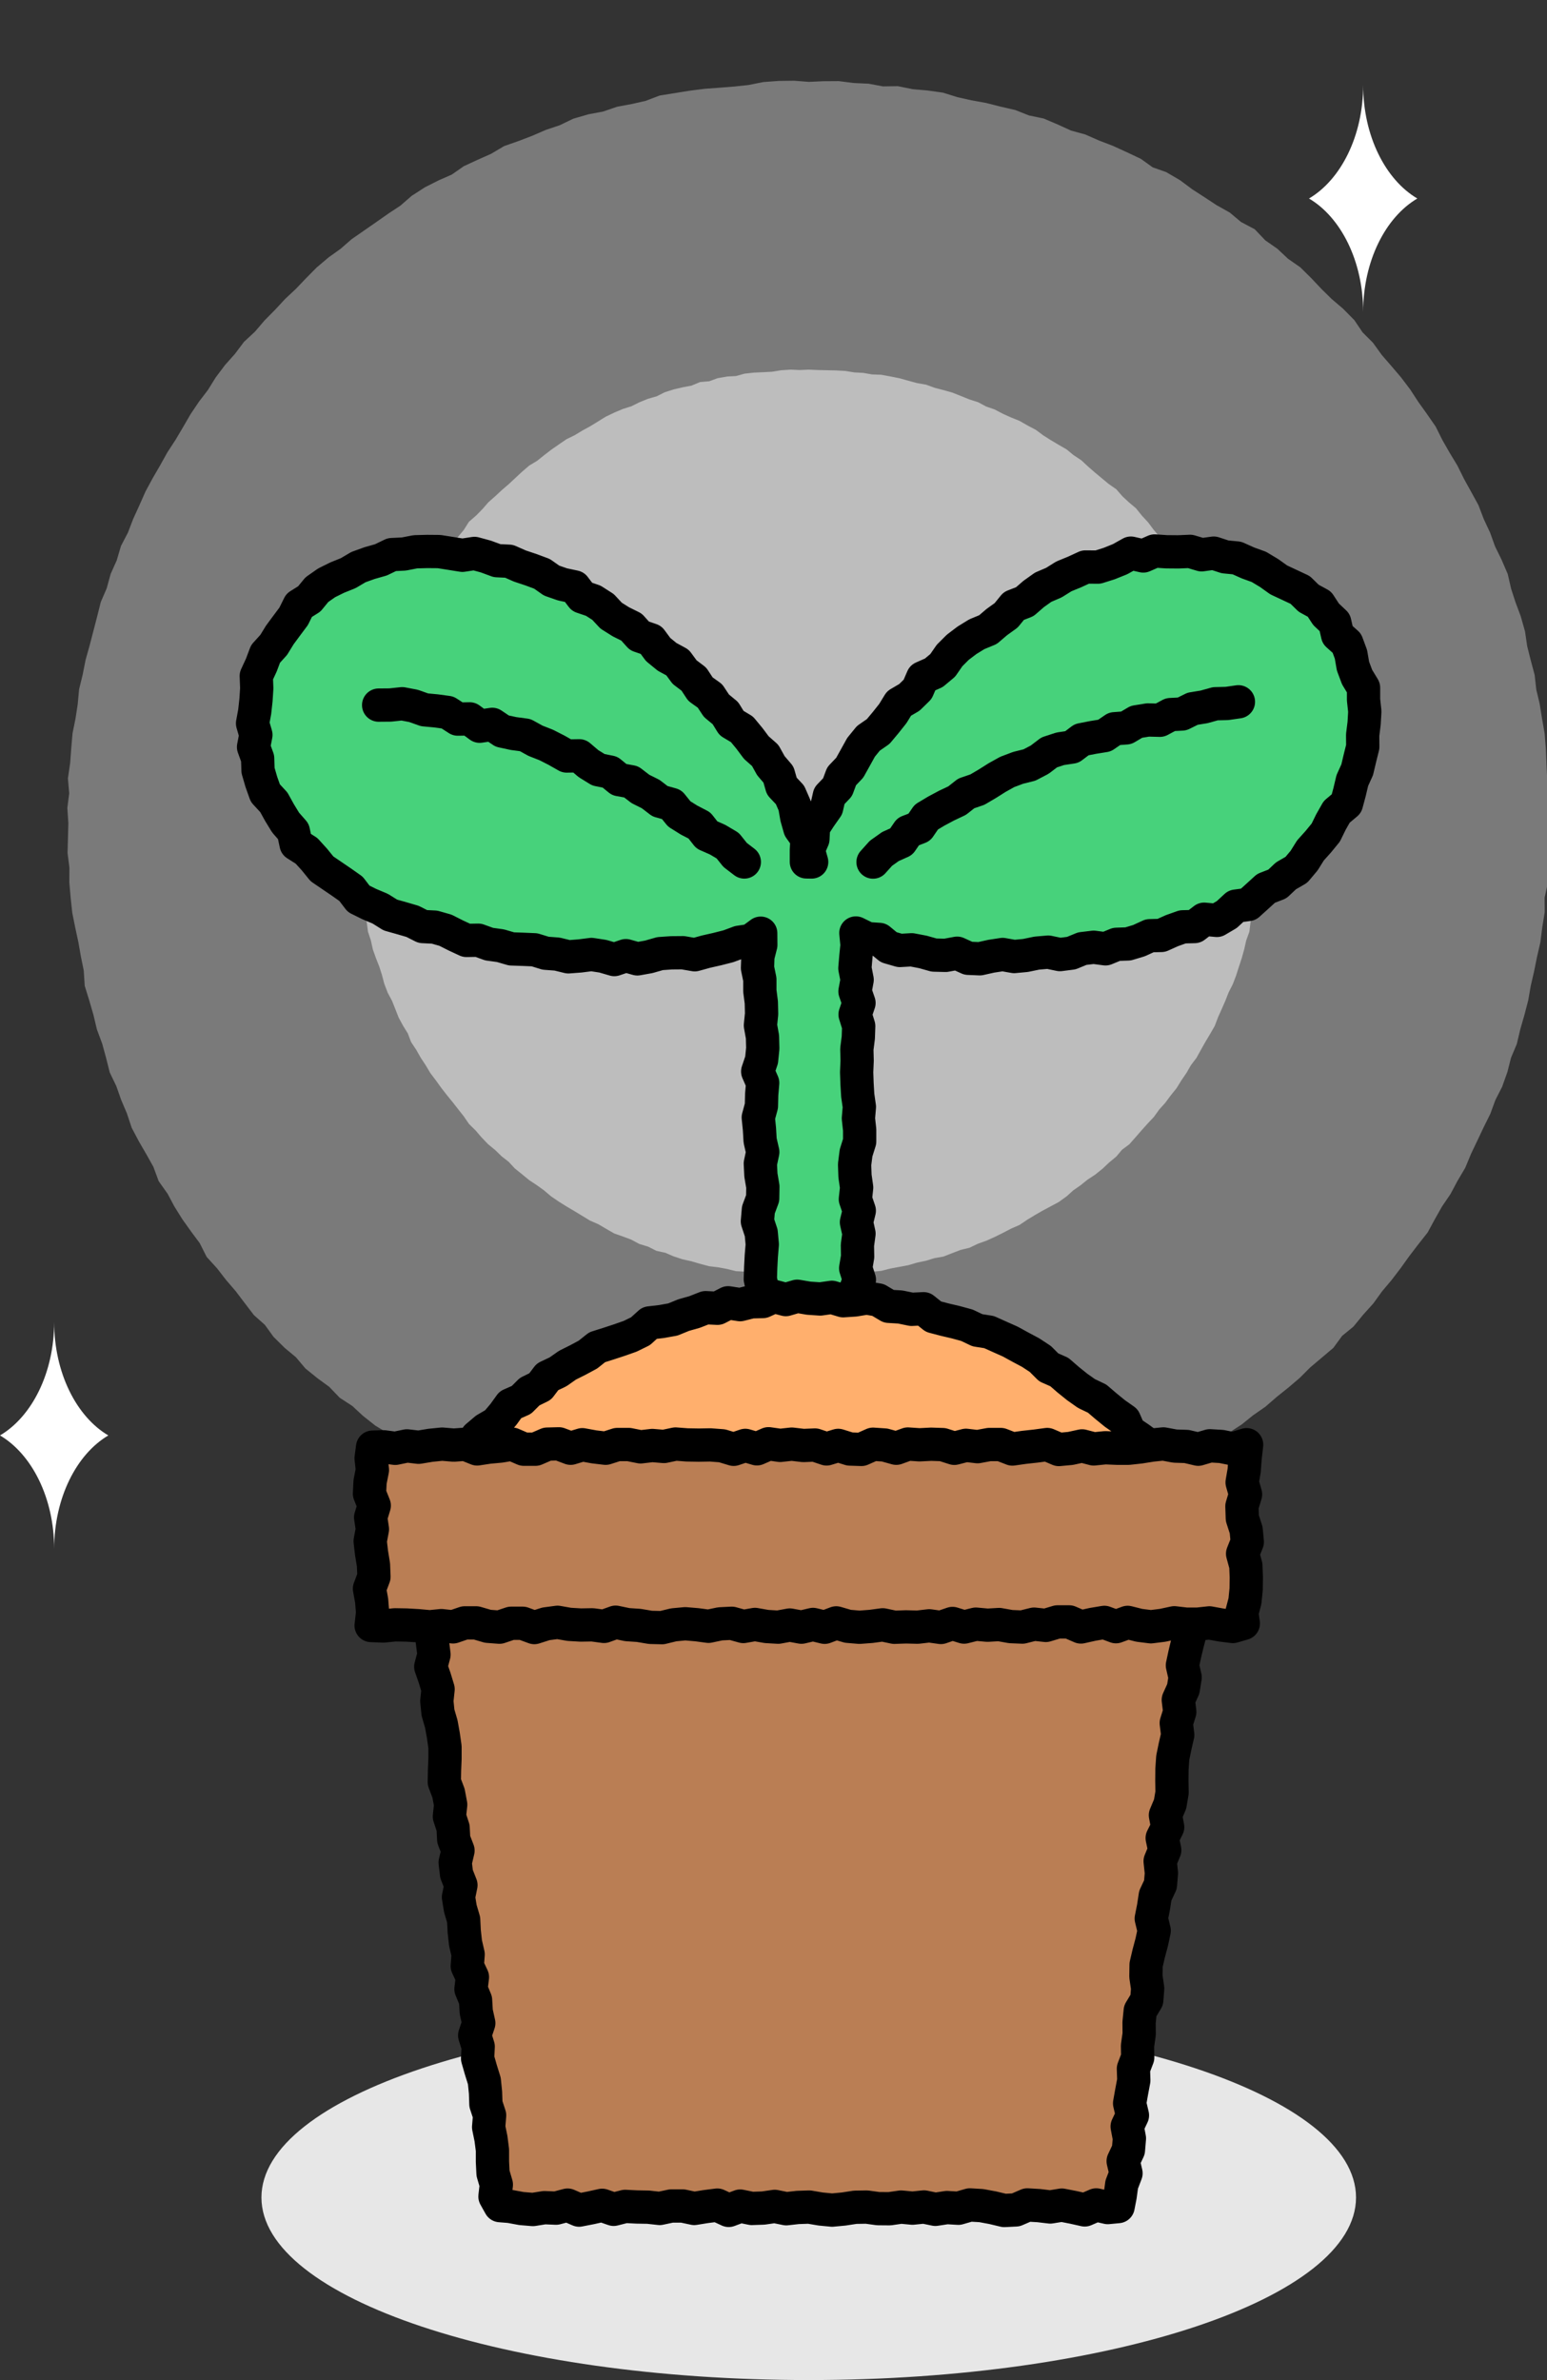
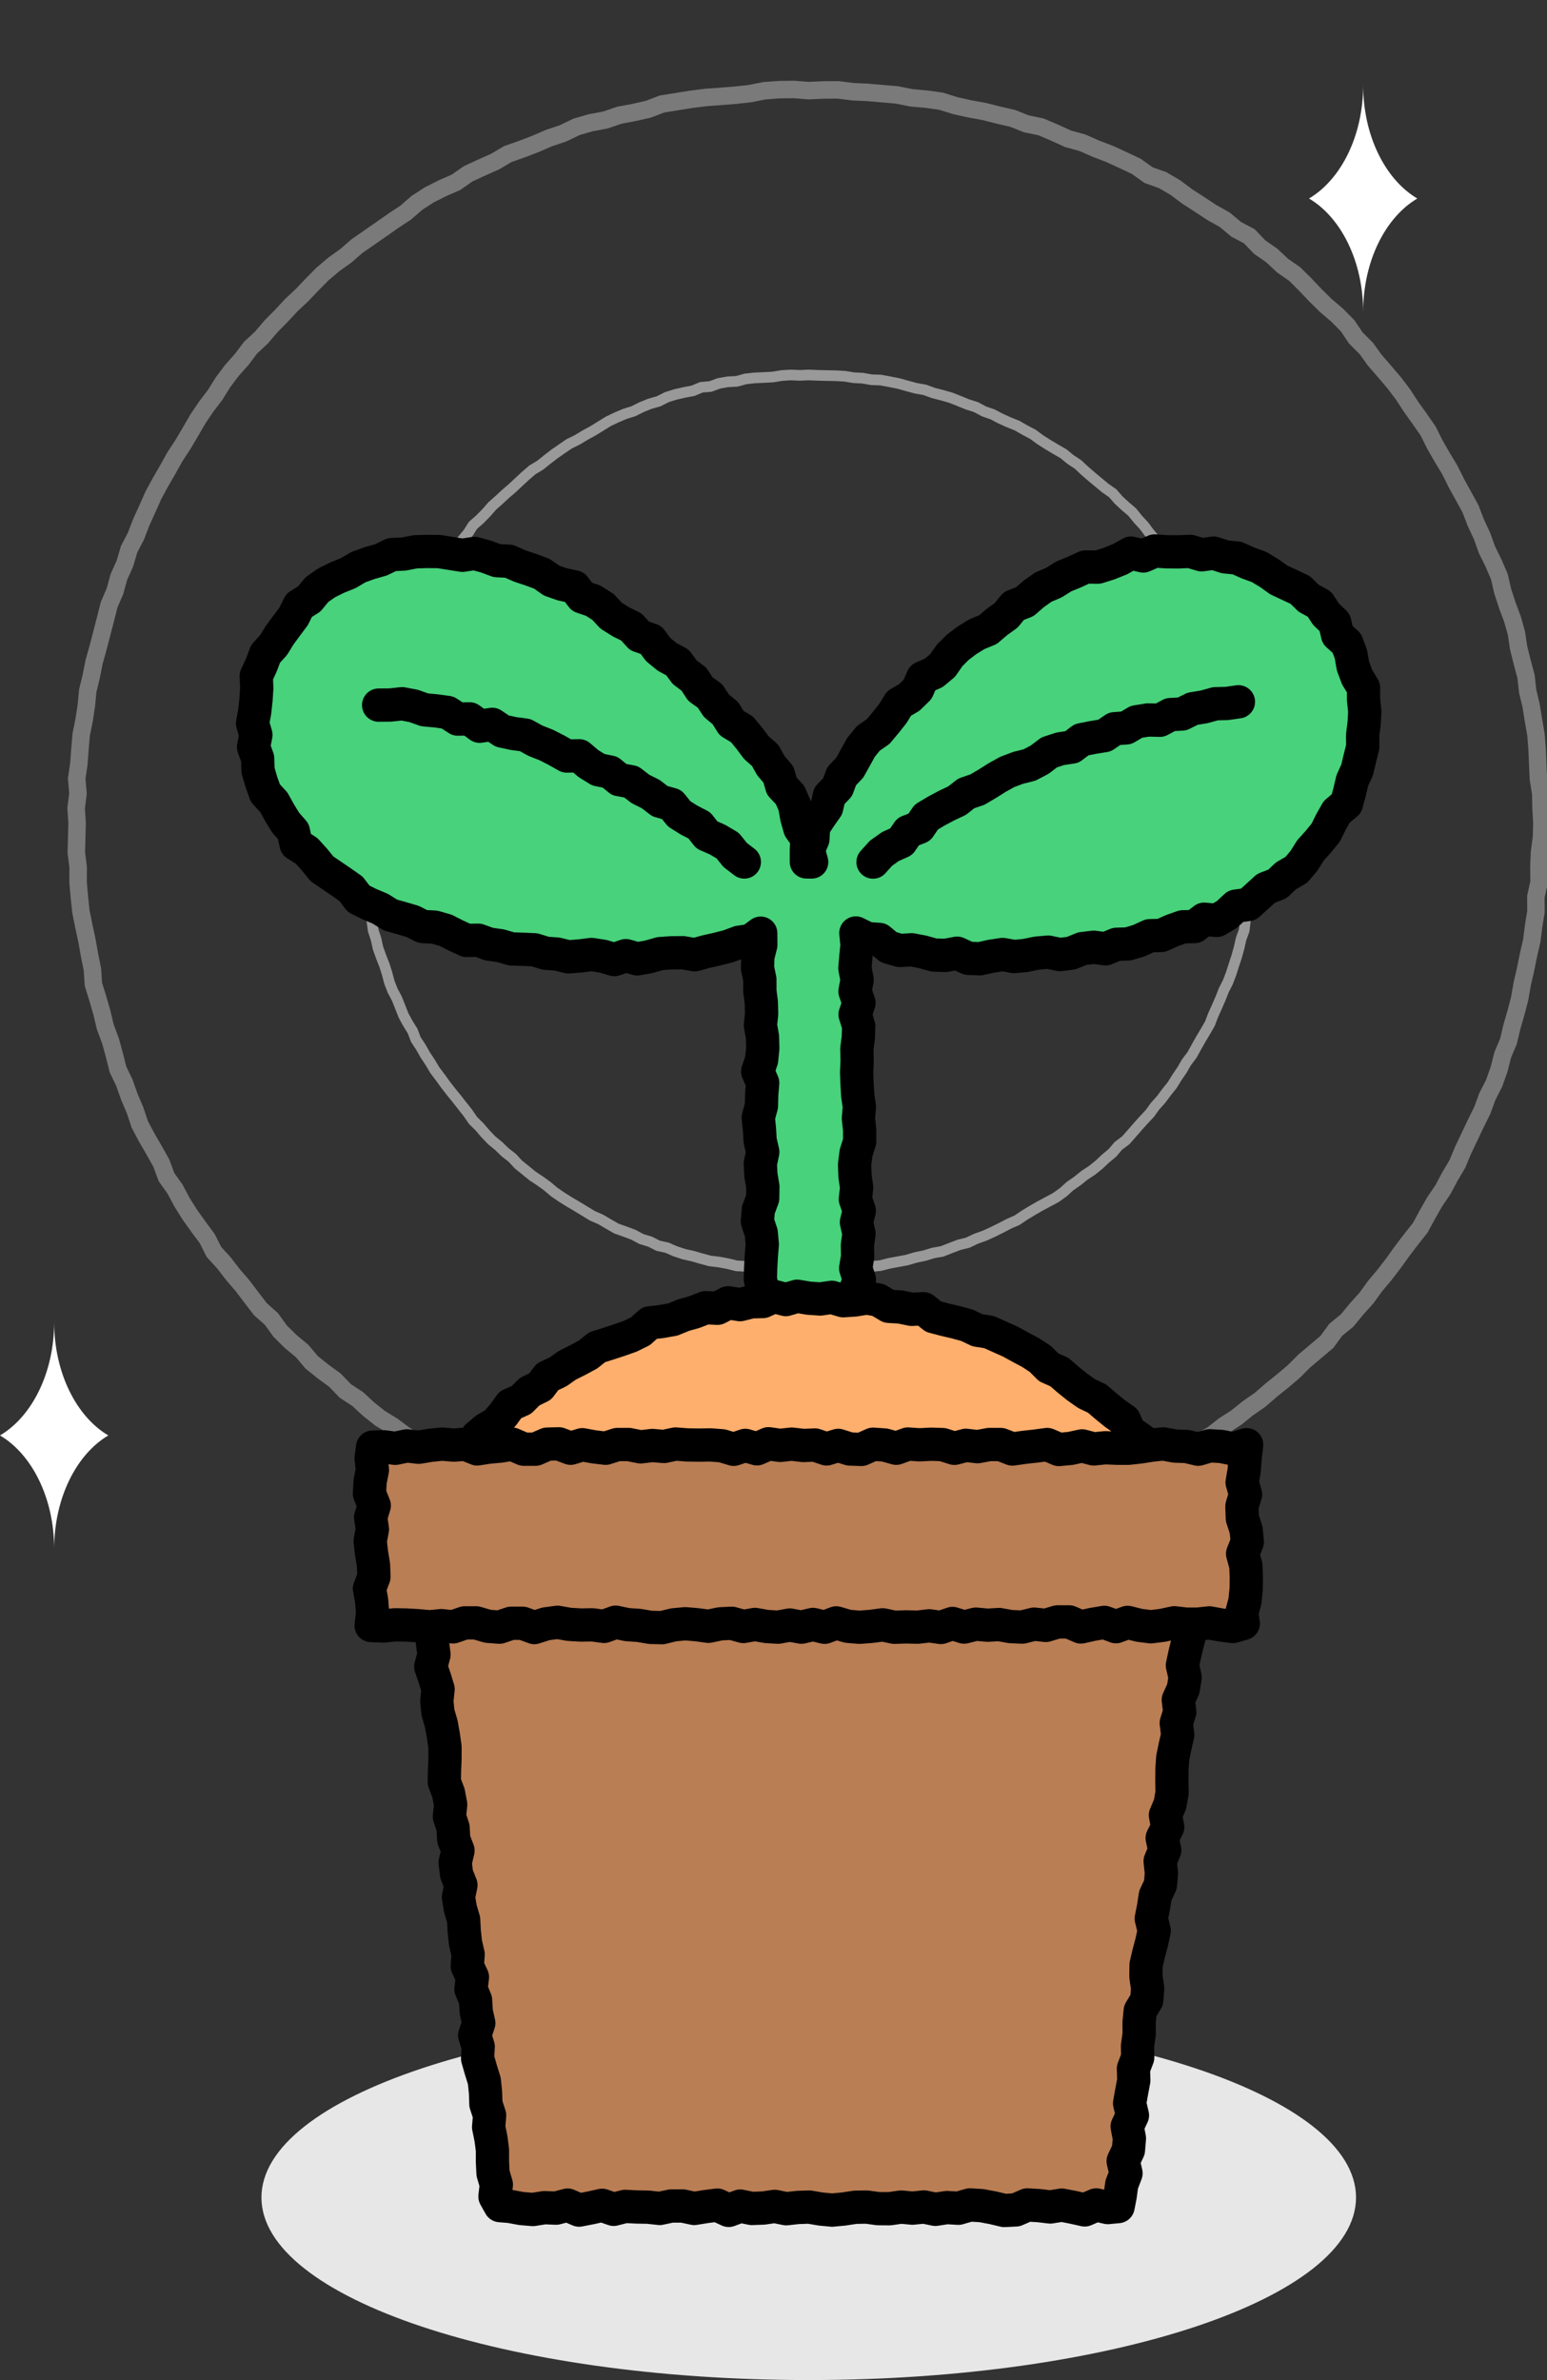
<svg xmlns="http://www.w3.org/2000/svg" width="93" height="143" viewBox="0 0 93 143" fill="none">
  <rect x="0" y="0" width="93" height="143" fill="#333333" stroke="none" />
  <g clip-path="url(#clip0_4_223)">
    <g opacity="0.35">
-       <path d="M92.695 49.449L92.666 50.341L92.548 51.221L92.513 52.107L92.525 52.999L92.331 53.874L92.337 54.766L92.196 55.64L92.085 56.52L91.885 57.389L91.709 58.258L91.51 59.12L91.357 59.995L91.134 60.851L90.888 61.702L90.683 62.565L90.337 63.387L90.119 64.249L89.82 65.089L89.415 65.881L89.11 66.714L88.717 67.506L88.336 68.31L87.955 69.109L87.614 69.93L87.162 70.693L86.746 71.474L86.247 72.207L85.807 72.982L85.385 73.762L84.833 74.461L84.294 75.165L83.777 75.887L83.238 76.591L82.669 77.266L82.147 77.988L81.554 78.645L80.991 79.332L80.298 79.901L79.77 80.623L79.09 81.198L78.415 81.767L77.787 82.395L77.113 82.97L76.421 83.522L75.752 84.103L75.024 84.608L74.332 85.165L73.587 85.646L72.883 86.192L72.12 86.644L71.381 87.125L70.659 87.647L69.814 87.959L69.087 88.475L68.272 88.833L67.468 89.197L66.682 89.613L65.878 89.989L65.039 90.271L64.229 90.64L63.379 90.887L62.581 91.292L61.707 91.48L60.856 91.732L59.988 91.914L59.149 92.19L58.292 92.43L57.436 92.653L56.556 92.777L55.676 92.912L54.796 93.005L53.916 93.094L53.035 93.211L52.156 93.275L51.276 93.416H50.39H49.504L48.618 93.493L47.732 93.416L46.84 93.422H45.954L45.069 93.399L44.188 93.234L43.314 93.117H42.417L41.554 92.9L40.686 92.7L39.8 92.636L38.932 92.454L38.087 92.166L37.213 92.002L36.374 91.72L35.523 91.468L34.684 91.192L33.851 90.887L33.006 90.611L32.191 90.265L31.34 90.007L30.542 89.619L29.762 89.191L28.964 88.809L28.16 88.434L27.386 88.005L26.641 87.524L25.831 87.143L25.075 86.685L24.324 86.21L23.614 85.681L22.857 85.218L22.159 84.666L21.508 84.062L20.762 83.575L20.141 82.929L19.425 82.407L18.733 81.849L18.158 81.168L17.471 80.599L16.843 79.977L16.316 79.249L15.652 78.657L15.113 77.953L14.579 77.248L13.998 76.573L13.458 75.875L12.86 75.218L12.455 74.414L11.927 73.704L11.411 72.982L10.941 72.231L10.525 71.45L10.009 70.722L9.698 69.883L9.264 69.109L8.818 68.34L8.401 67.553L8.12 66.708L7.773 65.893L7.48 65.059L7.093 64.255L6.876 63.392L6.641 62.536L6.33 61.702L6.125 60.84L5.878 59.989L5.614 59.138L5.556 58.246L5.38 57.377L5.227 56.509L5.04 55.64L4.864 54.766L4.77 53.885L4.693 52.999L4.699 52.107L4.588 51.227L4.611 50.341L4.635 49.449L4.576 48.563L4.688 47.676L4.611 46.784L4.74 45.904L4.805 45.024L4.881 44.138L5.057 43.263L5.192 42.389L5.274 41.503L5.485 40.64L5.656 39.771L5.896 38.915L6.119 38.058L6.342 37.201L6.559 36.338L6.911 35.523L7.146 34.666L7.509 33.856L7.762 32.999L8.172 32.213L8.489 31.385L8.859 30.575L9.217 29.765L9.639 28.985L10.085 28.216L10.513 27.447L11 26.702L11.452 25.939L11.898 25.17L12.391 24.437L12.93 23.733L13.4 22.976L13.934 22.265L14.526 21.602L15.06 20.892L15.711 20.288L16.286 19.613L16.908 18.985L17.512 18.334L18.158 17.729L18.774 17.084L19.395 16.456L20.076 15.88L20.798 15.364L21.466 14.783L22.194 14.278L22.921 13.774L23.649 13.263L24.388 12.776L25.063 12.189L25.808 11.708L26.6 11.309L27.415 10.951L28.149 10.44L28.953 10.07L29.768 9.707L30.531 9.255L31.37 8.961L32.197 8.644L33.012 8.292L33.851 8.011L34.655 7.623L35.506 7.377L36.386 7.213L37.225 6.925L38.099 6.761L38.961 6.567L39.794 6.25L40.674 6.109L41.548 5.968L42.428 5.857L43.314 5.792L44.194 5.722L45.074 5.628L45.954 5.452L46.84 5.387L47.726 5.376L48.618 5.446L49.504 5.405L50.39 5.399L51.276 5.511L52.161 5.552L53.035 5.716L53.927 5.704L54.801 5.88L55.687 5.957L56.567 6.08L57.418 6.344L58.28 6.538L59.155 6.696L60.011 6.913L60.879 7.113L61.707 7.441L62.581 7.623L63.396 7.97L64.206 8.339L65.062 8.574L65.878 8.932L66.705 9.249L67.515 9.619L68.319 10L69.046 10.522L69.891 10.822L70.653 11.268L71.369 11.802L72.114 12.283L72.853 12.77L73.628 13.204L74.308 13.774L75.106 14.196L75.722 14.842L76.456 15.352L77.101 15.957L77.834 16.467L78.462 17.089L79.072 17.735L79.706 18.357L80.381 18.932L81.008 19.566L81.507 20.305L82.135 20.933L82.657 21.655L83.238 22.324L83.813 22.999L84.347 23.703L84.833 24.449L85.35 25.17L85.854 25.898L86.253 26.696L86.693 27.465L87.151 28.222L87.544 29.014L87.972 29.789L88.4 30.57L88.717 31.397L89.093 32.201L89.392 33.034L89.785 33.832L90.137 34.648L90.337 35.517L90.612 36.362L90.923 37.195L91.164 38.046L91.293 38.926L91.51 39.789L91.739 40.646L91.838 41.526L92.044 42.389L92.184 43.263L92.337 44.138L92.407 45.024L92.443 45.91L92.484 46.796L92.624 47.676L92.642 48.563L92.695 49.449Z" fill="white" />
-       <path d="M92.695 49.449L92.666 50.341L92.548 51.221L92.513 52.107L92.525 52.999L92.331 53.874L92.337 54.766L92.196 55.64L92.085 56.52L91.885 57.389L91.709 58.258L91.51 59.12L91.357 59.995L91.134 60.851L90.888 61.702L90.683 62.565L90.337 63.387L90.119 64.249L89.82 65.089L89.415 65.881L89.11 66.714L88.717 67.506L88.336 68.31L87.955 69.109L87.614 69.93L87.162 70.693L86.746 71.474L86.247 72.207L85.807 72.982L85.385 73.762L84.833 74.461L84.294 75.165L83.777 75.887L83.238 76.591L82.669 77.266L82.147 77.988L81.554 78.645L80.991 79.332L80.298 79.901L79.77 80.623L79.09 81.198L78.415 81.767L77.787 82.395L77.113 82.97L76.421 83.522L75.752 84.103L75.024 84.608L74.332 85.165L73.587 85.646L72.883 86.192L72.12 86.644L71.381 87.125L70.659 87.647L69.814 87.959L69.087 88.475L68.272 88.833L67.468 89.197L66.682 89.613L65.878 89.989L65.039 90.271L64.229 90.64L63.379 90.887L62.581 91.292L61.707 91.48L60.856 91.732L59.988 91.914L59.149 92.19L58.292 92.43L57.436 92.653L56.556 92.777L55.676 92.912L54.796 93.005L53.916 93.094L53.036 93.211L52.156 93.275L51.276 93.416H50.39H49.504L48.618 93.493L47.732 93.416L46.84 93.422H45.954L45.069 93.399L44.188 93.234L43.314 93.117H42.417L41.554 92.9L40.686 92.7L39.8 92.636L38.932 92.454L38.087 92.166L37.213 92.002L36.374 91.72L35.523 91.468L34.684 91.192L33.851 90.887L33.006 90.611L32.191 90.265L31.34 90.007L30.542 89.619L29.762 89.191L28.964 88.809L28.16 88.434L27.386 88.005L26.641 87.524L25.831 87.143L25.075 86.685L24.324 86.21L23.614 85.681L22.857 85.218L22.159 84.666L21.508 84.062L20.762 83.575L20.141 82.929L19.425 82.407L18.733 81.849L18.158 81.168L17.471 80.599L16.843 79.977L16.316 79.249L15.652 78.657L15.113 77.953L14.579 77.248L13.998 76.573L13.458 75.875L12.86 75.218L12.455 74.414L11.927 73.704L11.411 72.982L10.941 72.231L10.525 71.45L10.009 70.722L9.698 69.883L9.264 69.109L8.818 68.34L8.401 67.553L8.12 66.708L7.773 65.893L7.48 65.059L7.093 64.255L6.876 63.392L6.641 62.536L6.33 61.702L6.125 60.84L5.878 59.989L5.614 59.138L5.556 58.246L5.38 57.377L5.227 56.509L5.04 55.64L4.864 54.766L4.77 53.885L4.693 52.999L4.699 52.107L4.588 51.227L4.611 50.341L4.635 49.449L4.576 48.563L4.688 47.676L4.611 46.784L4.74 45.904L4.805 45.024L4.881 44.138L5.057 43.263L5.192 42.389L5.274 41.503L5.485 40.64L5.656 39.771L5.896 38.915L6.119 38.058L6.342 37.201L6.559 36.338L6.911 35.523L7.146 34.666L7.509 33.856L7.762 32.999L8.172 32.213L8.489 31.385L8.859 30.575L9.217 29.765L9.639 28.985L10.085 28.216L10.513 27.447L11 26.702L11.452 25.939L11.898 25.17L12.391 24.437L12.93 23.733L13.4 22.976L13.934 22.265L14.526 21.602L15.06 20.892L15.711 20.288L16.286 19.613L16.908 18.985L17.512 18.334L18.158 17.729L18.774 17.084L19.395 16.456L20.076 15.88L20.798 15.364L21.466 14.783L22.194 14.278L22.921 13.774L23.649 13.263L24.388 12.776L25.063 12.189L25.808 11.708L26.6 11.309L27.415 10.951L28.149 10.44L28.953 10.07L29.768 9.707L30.531 9.255L31.37 8.961L32.197 8.644L33.012 8.292L33.851 8.011L34.655 7.623L35.506 7.377L36.386 7.213L37.225 6.925L38.099 6.761L38.961 6.567L39.794 6.25L40.674 6.109L41.548 5.968L42.428 5.857L43.314 5.792L44.194 5.722L45.074 5.628L45.954 5.452L46.84 5.387L47.726 5.376L48.618 5.446L49.504 5.405L50.39 5.399L51.276 5.511L52.161 5.552L53.036 5.716L53.927 5.704L54.801 5.88L55.687 5.957L56.567 6.08L57.418 6.344L58.28 6.538L59.155 6.696L60.011 6.913L60.879 7.113L61.707 7.441L62.581 7.623L63.396 7.97L64.206 8.339L65.062 8.574L65.878 8.932L66.705 9.249L67.515 9.619L68.319 10L69.046 10.522L69.891 10.822L70.653 11.268L71.369 11.802L72.114 12.283L72.853 12.77L73.628 13.204L74.308 13.774L75.106 14.196L75.722 14.842L76.456 15.352L77.101 15.957L77.834 16.467L78.462 17.089L79.072 17.735L79.706 18.357L80.381 18.932L81.008 19.566L81.507 20.305L82.135 20.933L82.657 21.655L83.238 22.324L83.813 22.999L84.347 23.703L84.833 24.449L85.35 25.17L85.854 25.898L86.253 26.696L86.693 27.465L87.151 28.222L87.544 29.014L87.972 29.789L88.4 30.57L88.717 31.397L89.093 32.201L89.392 33.034L89.785 33.832L90.137 34.648L90.337 35.517L90.612 36.362L90.923 37.195L91.164 38.046L91.293 38.926L91.51 39.789L91.739 40.646L91.838 41.526L92.044 42.389L92.184 43.263L92.337 44.138L92.407 45.024L92.443 45.91L92.484 46.796L92.624 47.676L92.642 48.563L92.695 49.449Z" stroke="white" stroke-width="1.05" stroke-miterlimit="10" />
+       <path d="M92.695 49.449L92.666 50.341L92.548 51.221L92.513 52.107L92.525 52.999L92.331 53.874L92.337 54.766L92.196 55.64L92.085 56.52L91.885 57.389L91.709 58.258L91.51 59.12L91.357 59.995L91.134 60.851L90.888 61.702L90.683 62.565L90.337 63.387L90.119 64.249L89.82 65.089L89.415 65.881L89.11 66.714L88.717 67.506L88.336 68.31L87.955 69.109L87.614 69.93L87.162 70.693L86.746 71.474L86.247 72.207L85.807 72.982L85.385 73.762L84.833 74.461L84.294 75.165L83.777 75.887L83.238 76.591L82.669 77.266L82.147 77.988L81.554 78.645L80.991 79.332L80.298 79.901L79.77 80.623L79.09 81.198L78.415 81.767L77.787 82.395L77.113 82.97L76.421 83.522L75.752 84.103L75.024 84.608L74.332 85.165L73.587 85.646L72.883 86.192L72.12 86.644L71.381 87.125L70.659 87.647L69.814 87.959L69.087 88.475L68.272 88.833L67.468 89.197L66.682 89.613L65.878 89.989L65.039 90.271L64.229 90.64L63.379 90.887L62.581 91.292L61.707 91.48L60.856 91.732L59.988 91.914L59.149 92.19L58.292 92.43L57.436 92.653L56.556 92.777L55.676 92.912L54.796 93.005L53.916 93.094L53.036 93.211L52.156 93.275L51.276 93.416H50.39H49.504L48.618 93.493L47.732 93.416L46.84 93.422H45.954L45.069 93.399L44.188 93.234L43.314 93.117H42.417L41.554 92.9L40.686 92.7L39.8 92.636L38.932 92.454L38.087 92.166L37.213 92.002L36.374 91.72L35.523 91.468L34.684 91.192L33.851 90.887L33.006 90.611L32.191 90.265L31.34 90.007L30.542 89.619L29.762 89.191L28.964 88.809L28.16 88.434L27.386 88.005L26.641 87.524L25.831 87.143L25.075 86.685L24.324 86.21L23.614 85.681L22.857 85.218L22.159 84.666L21.508 84.062L20.762 83.575L20.141 82.929L19.425 82.407L18.733 81.849L18.158 81.168L17.471 80.599L16.843 79.977L16.316 79.249L15.652 78.657L15.113 77.953L14.579 77.248L13.998 76.573L13.458 75.875L12.86 75.218L12.455 74.414L11.927 73.704L11.411 72.982L10.941 72.231L10.525 71.45L10.009 70.722L9.698 69.883L9.264 69.109L8.818 68.34L8.401 67.553L8.12 66.708L7.773 65.893L7.48 65.059L7.093 64.255L6.876 63.392L6.641 62.536L6.33 61.702L6.125 60.84L5.878 59.989L5.614 59.138L5.556 58.246L5.38 57.377L5.227 56.509L5.04 55.64L4.864 54.766L4.77 53.885L4.693 52.999L4.699 52.107L4.588 51.227L4.611 50.341L4.635 49.449L4.576 48.563L4.688 47.676L4.611 46.784L4.74 45.904L4.805 45.024L4.881 44.138L5.057 43.263L5.192 42.389L5.274 41.503L5.485 40.64L5.656 39.771L5.896 38.915L6.119 38.058L6.342 37.201L6.559 36.338L6.911 35.523L7.146 34.666L7.509 33.856L7.762 32.999L8.172 32.213L8.489 31.385L8.859 30.575L9.217 29.765L9.639 28.985L10.085 28.216L10.513 27.447L11 26.702L11.452 25.939L11.898 25.17L12.391 24.437L12.93 23.733L13.4 22.976L13.934 22.265L14.526 21.602L15.06 20.892L15.711 20.288L16.286 19.613L16.908 18.985L17.512 18.334L18.158 17.729L18.774 17.084L19.395 16.456L20.076 15.88L20.798 15.364L21.466 14.783L22.194 14.278L22.921 13.774L23.649 13.263L24.388 12.776L25.063 12.189L25.808 11.708L26.6 11.309L27.415 10.951L28.149 10.44L28.953 10.07L29.768 9.707L30.531 9.255L31.37 8.961L32.197 8.644L33.012 8.292L33.851 8.011L34.655 7.623L35.506 7.377L36.386 7.213L37.225 6.925L38.099 6.761L38.961 6.567L39.794 6.25L40.674 6.109L41.548 5.968L42.428 5.857L43.314 5.792L44.194 5.722L45.074 5.628L45.954 5.452L46.84 5.387L47.726 5.376L48.618 5.446L49.504 5.405L50.39 5.399L51.276 5.511L52.161 5.552L53.927 5.704L54.801 5.88L55.687 5.957L56.567 6.08L57.418 6.344L58.28 6.538L59.155 6.696L60.011 6.913L60.879 7.113L61.707 7.441L62.581 7.623L63.396 7.97L64.206 8.339L65.062 8.574L65.878 8.932L66.705 9.249L67.515 9.619L68.319 10L69.046 10.522L69.891 10.822L70.653 11.268L71.369 11.802L72.114 12.283L72.853 12.77L73.628 13.204L74.308 13.774L75.106 14.196L75.722 14.842L76.456 15.352L77.101 15.957L77.834 16.467L78.462 17.089L79.072 17.735L79.706 18.357L80.381 18.932L81.008 19.566L81.507 20.305L82.135 20.933L82.657 21.655L83.238 22.324L83.813 22.999L84.347 23.703L84.833 24.449L85.35 25.17L85.854 25.898L86.253 26.696L86.693 27.465L87.151 28.222L87.544 29.014L87.972 29.789L88.4 30.57L88.717 31.397L89.093 32.201L89.392 33.034L89.785 33.832L90.137 34.648L90.337 35.517L90.612 36.362L90.923 37.195L91.164 38.046L91.293 38.926L91.51 39.789L91.739 40.646L91.838 41.526L92.044 42.389L92.184 43.263L92.337 44.138L92.407 45.024L92.443 45.91L92.484 46.796L92.624 47.676L92.642 48.563L92.695 49.449Z" stroke="white" stroke-width="1.05" stroke-miterlimit="10" />
    </g>
    <g opacity="0.5">
-       <path d="M75.576 49.449L75.523 49.995L75.482 50.535L75.499 51.08L75.411 51.614V52.16L75.323 52.694L75.294 53.24L75.194 53.774L75.089 54.302L74.983 54.836L74.86 55.364L74.795 55.904L74.608 56.421L74.49 56.949L74.344 57.471L74.174 57.988L74.009 58.504L73.816 59.009L73.569 59.496L73.37 60.001L73.153 60.499L72.93 60.992L72.736 61.503L72.466 61.972L72.185 62.442L71.921 62.911L71.657 63.387L71.328 63.821L71.058 64.29L70.753 64.736L70.466 65.2L70.125 65.623L69.803 66.057L69.439 66.462L69.122 66.902L68.753 67.295L68.389 67.7L68.031 68.111L67.673 68.516L67.233 68.844L66.881 69.261L66.465 69.607L66.072 69.977L65.649 70.317L65.192 70.617L64.769 70.957L64.323 71.268L63.918 71.632L63.478 71.949L62.997 72.207L62.522 72.46L62.053 72.73L61.589 73.011L61.138 73.316L60.639 73.534L60.158 73.786L59.671 74.026L59.178 74.249L58.668 74.431L58.175 74.666L57.647 74.795L57.142 74.989L56.632 75.188L56.098 75.282L55.582 75.441L55.048 75.552L54.532 75.705L53.998 75.805L53.464 75.904L52.936 76.039L52.396 76.092L51.862 76.157L51.322 76.233L50.783 76.262L50.243 76.368L49.703 76.391L49.158 76.409L48.618 76.339L48.072 76.403L47.532 76.386L46.993 76.309L46.447 76.315L45.907 76.257L45.368 76.198L44.834 76.086L44.288 76.057L43.766 75.928L43.232 75.828L42.692 75.763L42.164 75.623L41.642 75.47L41.114 75.353L40.598 75.183L40.099 74.965L39.566 74.848L39.078 74.602L38.556 74.443L38.075 74.185L37.571 73.997L37.054 73.815L36.585 73.545L36.116 73.269L35.617 73.052L35.154 72.77L34.69 72.489L34.221 72.213L33.763 71.925L33.317 71.62L32.901 71.268L32.461 70.951L32.009 70.652L31.587 70.306L31.164 69.965L30.795 69.566L30.366 69.232L29.979 68.856L29.557 68.51L29.181 68.117L28.829 67.706L28.442 67.325L28.131 66.873L27.797 66.45L27.462 66.022L27.122 65.605L26.788 65.177L26.471 64.736L26.142 64.302L25.866 63.839L25.567 63.387L25.297 62.911L24.998 62.459L24.805 61.949L24.517 61.485L24.259 61.01L24.06 60.505L23.86 60.001L23.602 59.519L23.408 59.015L23.268 58.486L23.103 57.97L22.904 57.465L22.722 56.955L22.605 56.421L22.434 55.904L22.364 55.364L22.241 54.836L22.176 54.296L22.077 53.768L21.994 53.228L21.901 52.694L21.865 52.154L21.819 51.614L21.73 51.08L21.736 50.535L21.73 49.995V49.449L21.725 48.909L21.76 48.369L21.771 47.823L21.777 47.283L21.842 46.743L21.865 46.198L21.977 45.663L22.006 45.124L22.147 44.595L22.223 44.056L22.37 43.533L22.517 43.011L22.64 42.483L22.775 41.96L22.91 41.432L23.103 40.928L23.297 40.423L23.467 39.906L23.684 39.408L23.866 38.897L24.089 38.404L24.294 37.899L24.511 37.406L24.758 36.919L25.022 36.444L25.268 35.963L25.561 35.505L25.872 35.059L26.136 34.584L26.471 34.155L26.811 33.733L27.093 33.263L27.415 32.835L27.797 32.442L28.143 32.025L28.436 31.561L28.847 31.203L29.228 30.816L29.586 30.405L29.991 30.047L30.39 29.677L30.8 29.325L31.194 28.956L31.593 28.586L32.003 28.234L32.472 27.952L32.895 27.612L33.323 27.283L33.769 26.972L34.215 26.667L34.708 26.426L35.171 26.145L35.646 25.886L36.104 25.605L36.568 25.317L37.06 25.082L37.559 24.871L38.081 24.707L38.562 24.466L39.067 24.261L39.589 24.114L40.076 23.868L40.592 23.703L41.126 23.58L41.66 23.48L42.164 23.269L42.71 23.222L43.22 23.034L43.76 22.94L44.3 22.911L44.828 22.764L45.368 22.706L45.907 22.682L46.453 22.653L46.987 22.565L47.532 22.529L48.072 22.553L48.618 22.529L49.158 22.553L49.697 22.565L50.243 22.576L50.783 22.606L51.322 22.694L51.862 22.723L52.396 22.817L52.942 22.835L53.476 22.934L54.009 23.04L54.532 23.187L55.054 23.328L55.588 23.422L56.104 23.609L56.626 23.744L57.148 23.891L57.653 24.091L58.157 24.296L58.673 24.46L59.155 24.718L59.665 24.895L60.146 25.147L60.639 25.37L61.149 25.575L61.619 25.845L62.1 26.098L62.534 26.42L62.997 26.714L63.461 26.99L63.93 27.26L64.353 27.606L64.804 27.905L65.203 28.275L65.614 28.633L66.03 28.979L66.447 29.325L66.893 29.636L67.251 30.047L67.65 30.417L68.066 30.769L68.406 31.192L68.776 31.591L69.099 32.025L69.451 32.442L69.791 32.864L70.161 33.257L70.454 33.715L70.777 34.155L71.088 34.595L71.352 35.071L71.639 35.529L71.891 36.01L72.226 36.444L72.478 36.925L72.736 37.401L72.906 37.923L73.159 38.398L73.346 38.909L73.622 39.384L73.816 39.889L74.021 40.394L74.168 40.916L74.297 41.444L74.461 41.96L74.625 42.477L74.737 43.005L74.877 43.533L75.013 44.056L75.065 44.595L75.23 45.124L75.265 45.663L75.323 46.203L75.353 46.743L75.417 47.283L75.482 47.823L75.505 48.363V48.909L75.576 49.449Z" fill="white" />
      <path d="M75.576 49.449L75.523 49.995L75.482 50.535L75.499 51.08L75.411 51.614V52.16L75.323 52.694L75.294 53.24L75.194 53.774L75.089 54.302L74.983 54.836L74.86 55.364L74.795 55.904L74.608 56.421L74.49 56.949L74.344 57.471L74.174 57.988L74.009 58.504L73.816 59.009L73.569 59.496L73.37 60.001L73.153 60.499L72.93 60.992L72.736 61.503L72.466 61.972L72.185 62.442L71.921 62.911L71.657 63.387L71.328 63.821L71.058 64.29L70.753 64.736L70.466 65.2L70.125 65.623L69.803 66.057L69.439 66.462L69.122 66.902L68.753 67.295L68.389 67.7L68.031 68.111L67.673 68.516L67.233 68.844L66.881 69.261L66.465 69.607L66.072 69.977L65.649 70.317L65.192 70.617L64.769 70.957L64.323 71.268L63.918 71.632L63.478 71.949L62.997 72.207L62.522 72.46L62.053 72.73L61.589 73.011L61.138 73.316L60.639 73.534L60.158 73.786L59.671 74.026L59.178 74.249L58.668 74.431L58.175 74.666L57.647 74.795L57.142 74.989L56.632 75.188L56.098 75.282L55.582 75.441L55.048 75.552L54.532 75.705L53.998 75.805L53.464 75.904L52.936 76.039L52.396 76.092L51.862 76.157L51.322 76.233L50.783 76.262L50.243 76.368L49.703 76.391L49.158 76.409L48.618 76.339L48.072 76.403L47.532 76.386L46.993 76.309L46.447 76.315L45.907 76.257L45.368 76.198L44.834 76.086L44.288 76.057L43.766 75.928L43.232 75.828L42.692 75.763L42.164 75.623L41.642 75.47L41.114 75.353L40.598 75.183L40.099 74.965L39.566 74.848L39.078 74.602L38.556 74.443L38.075 74.185L37.571 73.997L37.054 73.815L36.585 73.545L36.116 73.269L35.617 73.052L35.154 72.77L34.69 72.489L34.221 72.213L33.763 71.925L33.317 71.62L32.901 71.268L32.461 70.951L32.009 70.652L31.587 70.306L31.164 69.965L30.795 69.566L30.366 69.232L29.979 68.856L29.557 68.51L29.181 68.117L28.829 67.706L28.442 67.325L28.131 66.873L27.797 66.45L27.462 66.022L27.122 65.605L26.788 65.177L26.471 64.736L26.142 64.302L25.866 63.839L25.567 63.387L25.297 62.911L24.998 62.459L24.805 61.949L24.517 61.485L24.259 61.01L24.06 60.505L23.86 60.001L23.602 59.519L23.408 59.015L23.268 58.486L23.103 57.97L22.904 57.465L22.722 56.955L22.605 56.421L22.434 55.904L22.364 55.364L22.241 54.836L22.176 54.296L22.077 53.768L21.994 53.228L21.901 52.694L21.865 52.154L21.819 51.614L21.73 51.08L21.736 50.535L21.73 49.995V49.449L21.725 48.909L21.76 48.369L21.771 47.823L21.777 47.283L21.842 46.743L21.865 46.198L21.977 45.663L22.006 45.124L22.147 44.595L22.223 44.056L22.37 43.533L22.517 43.011L22.64 42.483L22.775 41.96L22.91 41.432L23.103 40.928L23.297 40.423L23.467 39.906L23.684 39.408L23.866 38.897L24.089 38.404L24.294 37.899L24.511 37.406L24.758 36.919L25.022 36.444L25.268 35.963L25.561 35.505L25.872 35.059L26.136 34.584L26.471 34.155L26.811 33.733L27.093 33.263L27.415 32.835L27.797 32.442L28.143 32.025L28.436 31.561L28.847 31.203L29.228 30.816L29.586 30.405L29.991 30.047L30.39 29.677L30.8 29.325L31.194 28.956L31.593 28.586L32.003 28.234L32.472 27.952L32.895 27.612L33.323 27.283L33.769 26.972L34.215 26.667L34.708 26.426L35.171 26.145L35.646 25.886L36.104 25.605L36.568 25.317L37.06 25.082L37.559 24.871L38.081 24.707L38.562 24.466L39.067 24.261L39.589 24.114L40.076 23.868L40.592 23.703L41.126 23.58L41.66 23.48L42.164 23.269L42.71 23.222L43.22 23.034L43.76 22.94L44.3 22.911L44.828 22.764L45.368 22.706L45.907 22.682L46.453 22.653L46.987 22.565L47.532 22.529L48.072 22.553L48.618 22.529L49.158 22.553L49.697 22.565L50.243 22.576L50.783 22.606L51.322 22.694L51.862 22.723L52.396 22.817L52.942 22.835L53.476 22.934L54.009 23.04L54.532 23.187L55.054 23.328L55.588 23.422L56.104 23.609L56.626 23.744L57.148 23.891L57.653 24.091L58.157 24.296L58.673 24.46L59.155 24.718L59.665 24.895L60.146 25.147L60.639 25.37L61.149 25.575L61.619 25.845L62.1 26.098L62.534 26.42L62.997 26.714L63.461 26.99L63.93 27.26L64.353 27.606L64.804 27.905L65.203 28.275L65.614 28.633L66.03 28.979L66.447 29.325L66.893 29.636L67.251 30.047L67.65 30.417L68.066 30.769L68.406 31.192L68.776 31.591L69.099 32.025L69.451 32.442L69.791 32.864L70.161 33.257L70.454 33.715L70.777 34.155L71.088 34.595L71.352 35.071L71.639 35.529L71.891 36.01L72.226 36.444L72.478 36.925L72.736 37.401L72.906 37.923L73.159 38.398L73.346 38.909L73.622 39.384L73.816 39.889L74.021 40.394L74.168 40.916L74.297 41.444L74.461 41.96L74.625 42.477L74.737 43.005L74.877 43.533L75.013 44.056L75.065 44.595L75.23 45.124L75.265 45.663L75.323 46.203L75.353 46.743L75.417 47.283L75.482 47.823L75.505 48.363V48.909L75.576 49.449Z" stroke="white" stroke-width="0.64" stroke-miterlimit="10" />
    </g>
    <path d="M81.214 39.314L80.967 38.645L80.41 38.146L80.24 37.401L79.718 36.908L79.319 36.297L78.673 35.945L78.163 35.446L77.512 35.141L76.872 34.842L76.297 34.431L75.681 34.061L75.018 33.821L74.361 33.527L73.646 33.457L72.965 33.234L72.237 33.334L71.545 33.128L70.835 33.158L70.126 33.152L69.41 33.105L68.729 33.404L67.984 33.234L67.333 33.598L66.676 33.862L66.007 34.073L65.25 34.067L64.599 34.367L63.954 34.631L63.355 35.006L62.71 35.282L62.141 35.687L61.607 36.151L60.944 36.409L60.486 36.972L59.923 37.377L59.395 37.829L58.726 38.105L58.134 38.469L57.577 38.891L57.084 39.384L56.673 39.977L56.139 40.423L55.465 40.722L55.165 41.415L54.667 41.902L54.045 42.266L53.675 42.87L53.241 43.416L52.795 43.95L52.203 44.361L51.763 44.901L51.422 45.517L51.082 46.127L50.595 46.638L50.349 47.301L49.856 47.817L49.697 48.516L49.293 49.091L48.905 49.689L48.87 50.411L48.589 51.063L48.794 51.79L48.477 51.785V51.086L48.512 50.37L48.084 49.772L47.896 49.108L47.773 48.404L47.492 47.759L46.999 47.236L46.799 46.538L46.342 46.004L46.001 45.388L45.468 44.918L45.051 44.361L44.605 43.821L43.977 43.445L43.608 42.847L43.068 42.401L42.681 41.814L42.106 41.403L41.713 40.804L41.155 40.382L40.733 39.807L40.105 39.466L39.566 39.026L39.137 38.445L38.439 38.205L37.964 37.676L37.324 37.359L36.738 36.99L36.251 36.467L35.664 36.092L34.989 35.863L34.532 35.264L33.816 35.112L33.159 34.883L32.584 34.478L31.921 34.231L31.252 34.008L30.601 33.721L29.88 33.686L29.211 33.439L28.524 33.252L27.797 33.363L27.105 33.252L26.395 33.14L25.685 33.134L24.975 33.152L24.277 33.287L23.555 33.322L22.898 33.639L22.218 33.832L21.549 34.073L20.933 34.437L20.276 34.701L19.636 35.018L19.049 35.429L18.592 35.986L17.982 36.368L17.653 37.031L17.237 37.588L16.82 38.152L16.456 38.745L15.963 39.29L15.711 39.959L15.406 40.617L15.435 41.356L15.389 42.06L15.312 42.759L15.183 43.463L15.383 44.155L15.242 44.883L15.488 45.564L15.512 46.291L15.711 46.978L15.952 47.653L16.462 48.205L16.802 48.821L17.172 49.425L17.636 49.953L17.8 50.722L18.428 51.121L18.903 51.644L19.355 52.201L19.941 52.6L20.528 52.999L21.103 53.404L21.56 54.003L22.2 54.32L22.857 54.596L23.467 54.977L24.136 55.165L24.799 55.358L25.415 55.669L26.125 55.705L26.782 55.892L27.41 56.209L28.043 56.503L28.753 56.491L29.404 56.726L30.085 56.82L30.748 57.013L31.446 57.037L32.132 57.066L32.801 57.272L33.493 57.324L34.168 57.489L34.866 57.436L35.559 57.348L36.245 57.453L36.931 57.653L37.624 57.418L38.316 57.612L39.002 57.489L39.683 57.295L40.363 57.248L41.056 57.242L41.766 57.365L42.44 57.178L43.115 57.025L43.784 56.855L44.435 56.614L45.133 56.509L45.731 56.069L45.737 56.773L45.561 57.465L45.538 58.158L45.679 58.844V59.537L45.767 60.224L45.784 60.916L45.714 61.608L45.837 62.295L45.855 62.988L45.784 63.686L45.55 64.379L45.849 65.065L45.79 65.758L45.773 66.45L45.585 67.143L45.655 67.835L45.696 68.528L45.855 69.22L45.708 69.912L45.743 70.605L45.861 71.297L45.849 71.996L45.591 72.688L45.532 73.381L45.761 74.073L45.825 74.766L45.767 75.464L45.731 76.151L45.708 76.849L45.855 77.542L45.526 78.234L45.814 78.927L45.667 79.625L45.573 80.318L45.79 81.016L45.849 81.708L45.649 82.407L45.567 83.099L45.784 83.71L46.424 83.704L47.157 83.903L47.885 83.768L48.612 83.762L49.34 83.68L50.073 83.768L50.8 83.968L51.54 83.803L51.446 83.105L51.563 82.418L51.592 81.726L51.416 81.034L51.452 80.347L51.545 79.654L51.387 78.968L51.545 78.275L51.399 77.583L51.663 76.89L51.44 76.198L51.557 75.505L51.545 74.813L51.639 74.12L51.487 73.434L51.657 72.741L51.422 72.049L51.498 71.35L51.399 70.658L51.375 69.965L51.463 69.273L51.68 68.58V67.888L51.604 67.195L51.663 66.503L51.563 65.805L51.522 65.112L51.498 64.419L51.528 63.727L51.51 63.035L51.598 62.342L51.622 61.65L51.405 60.951L51.639 60.259L51.399 59.566L51.528 58.868L51.393 58.175L51.452 57.477L51.522 56.779L51.452 56.057L52.144 56.397L52.86 56.444L53.429 56.914L54.097 57.107L54.807 57.066L55.482 57.195L56.151 57.383L56.843 57.401L57.541 57.272L58.21 57.577L58.902 57.606L59.589 57.453L60.275 57.348L60.968 57.471L61.648 57.407L62.329 57.266L63.015 57.207L63.719 57.354L64.405 57.266L65.062 56.996L65.749 56.914L66.459 57.008L67.116 56.738L67.814 56.714L68.477 56.515L69.116 56.221L69.815 56.203L70.454 55.916L71.099 55.687L71.815 55.669L72.39 55.229L73.153 55.3L73.751 54.948L74.297 54.443L75.042 54.343L75.582 53.856L76.11 53.375L76.79 53.111L77.306 52.624L77.934 52.26L78.398 51.708L78.779 51.098L79.248 50.575L79.7 50.024L80.011 49.39L80.357 48.78L80.944 48.287L81.132 47.588L81.296 46.896L81.589 46.25L81.753 45.558L81.924 44.871L81.918 44.161L82.006 43.457L82.047 42.747L81.971 42.043V41.321L81.583 40.681L81.337 40.024L81.214 39.314Z" fill="#47D27B" />
    <path d="M81.214 39.314L80.967 38.645L80.41 38.146L80.24 37.401L79.718 36.908L79.319 36.297L78.673 35.945L78.163 35.446L77.512 35.141L76.872 34.842L76.297 34.431L75.681 34.061L75.018 33.821L74.361 33.527L73.646 33.457L72.965 33.234L72.237 33.334L71.545 33.128L70.835 33.158L70.126 33.152L69.41 33.105L68.729 33.404L67.984 33.234L67.333 33.598L66.676 33.862L66.007 34.073L65.25 34.067L64.599 34.367L63.954 34.631L63.355 35.006L62.71 35.282L62.141 35.687L61.607 36.151L60.944 36.409L60.486 36.972L59.923 37.377L59.395 37.829L58.726 38.105L58.134 38.469L57.577 38.891L57.084 39.384L56.673 39.977L56.139 40.423L55.465 40.722L55.165 41.415L54.667 41.902L54.045 42.266L53.675 42.87L53.241 43.416L52.795 43.95L52.203 44.361L51.763 44.901L51.422 45.517L51.082 46.127L50.595 46.638L50.349 47.301L49.856 47.817L49.697 48.516L49.293 49.091L48.905 49.689L48.87 50.411L48.589 51.063L48.794 51.79L48.477 51.785V51.086L48.512 50.37L48.084 49.772L47.896 49.108L47.773 48.404L47.492 47.759L46.999 47.236L46.799 46.538L46.342 46.004L46.001 45.388L45.468 44.918L45.051 44.361L44.605 43.821L43.977 43.445L43.608 42.847L43.068 42.401L42.681 41.814L42.106 41.403L41.713 40.804L41.155 40.382L40.733 39.807L40.105 39.466L39.566 39.026L39.137 38.445L38.439 38.205L37.964 37.676L37.324 37.359L36.738 36.99L36.251 36.467L35.664 36.092L34.989 35.863L34.532 35.264L33.816 35.112L33.159 34.883L32.584 34.478L31.921 34.231L31.252 34.008L30.601 33.721L29.88 33.686L29.211 33.439L28.524 33.252L27.797 33.363L27.105 33.252L26.395 33.14L25.685 33.134L24.975 33.152L24.277 33.287L23.555 33.322L22.898 33.639L22.218 33.832L21.549 34.073L20.933 34.437L20.276 34.701L19.636 35.018L19.049 35.429L18.592 35.986L17.982 36.368L17.653 37.031L17.237 37.588L16.82 38.152L16.456 38.745L15.963 39.29L15.711 39.959L15.406 40.617L15.435 41.356L15.389 42.06L15.312 42.759L15.183 43.463L15.383 44.155L15.242 44.883L15.488 45.564L15.512 46.291L15.711 46.978L15.952 47.653L16.462 48.205L16.802 48.821L17.172 49.425L17.636 49.953L17.8 50.722L18.428 51.121L18.903 51.644L19.355 52.201L19.941 52.6L20.528 52.999L21.103 53.404L21.56 54.003L22.2 54.32L22.857 54.596L23.467 54.977L24.136 55.165L24.799 55.358L25.415 55.669L26.125 55.705L26.782 55.892L27.41 56.209L28.043 56.503L28.753 56.491L29.404 56.726L30.085 56.82L30.748 57.013L31.446 57.037L32.132 57.066L32.801 57.272L33.493 57.324L34.168 57.489L34.866 57.436L35.559 57.348L36.245 57.453L36.931 57.653L37.624 57.418L38.316 57.612L39.002 57.489L39.683 57.295L40.363 57.248L41.056 57.242L41.766 57.365L42.44 57.178L43.115 57.025L43.784 56.855L44.435 56.614L45.133 56.509L45.731 56.069L45.737 56.773L45.561 57.465L45.538 58.158L45.679 58.844V59.537L45.767 60.224L45.784 60.916L45.714 61.608L45.837 62.295L45.855 62.988L45.784 63.686L45.55 64.379L45.849 65.065L45.79 65.758L45.773 66.45L45.585 67.143L45.655 67.835L45.696 68.528L45.855 69.22L45.708 69.912L45.743 70.605L45.861 71.297L45.849 71.996L45.591 72.688L45.532 73.381L45.761 74.073L45.825 74.766L45.767 75.464L45.731 76.151L45.708 76.849L45.855 77.542L45.526 78.234L45.814 78.927L45.667 79.625L45.573 80.318L45.79 81.016L45.849 81.708L45.649 82.407L45.567 83.099L45.784 83.71L46.424 83.704L47.157 83.903L47.885 83.768L48.612 83.762L49.34 83.68L50.073 83.768L50.8 83.968L51.54 83.803L51.446 83.105L51.563 82.418L51.592 81.726L51.416 81.034L51.452 80.347L51.545 79.654L51.387 78.968L51.545 78.275L51.399 77.583L51.663 76.89L51.44 76.198L51.557 75.505L51.545 74.813L51.639 74.12L51.487 73.434L51.657 72.741L51.422 72.049L51.498 71.35L51.399 70.658L51.375 69.965L51.463 69.273L51.68 68.58V67.888L51.604 67.195L51.663 66.503L51.563 65.805L51.522 65.112L51.498 64.419L51.528 63.727L51.51 63.035L51.598 62.342L51.622 61.65L51.405 60.951L51.639 60.259L51.399 59.566L51.528 58.868L51.393 58.175L51.452 57.477L51.522 56.779L51.452 56.057L52.144 56.397L52.86 56.444L53.429 56.914L54.097 57.107L54.807 57.066L55.482 57.195L56.151 57.383L56.843 57.401L57.541 57.272L58.21 57.577L58.902 57.606L59.589 57.453L60.275 57.348L60.968 57.471L61.648 57.407L62.329 57.266L63.015 57.207L63.719 57.354L64.405 57.266L65.062 56.996L65.749 56.914L66.459 57.008L67.116 56.738L67.814 56.714L68.477 56.515L69.116 56.221L69.815 56.203L70.454 55.916L71.099 55.687L71.815 55.669L72.39 55.229L73.153 55.3L73.751 54.948L74.297 54.443L75.042 54.343L75.582 53.856L76.11 53.375L76.79 53.111L77.306 52.624L77.934 52.26L78.398 51.708L78.779 51.098L79.248 50.575L79.7 50.024L80.011 49.39L80.357 48.78L80.944 48.287L81.132 47.588L81.296 46.896L81.589 46.25L81.753 45.558L81.924 44.871L81.918 44.161L82.006 43.457L82.047 42.747L81.971 42.043V41.321L81.583 40.681L81.337 40.024L81.214 39.314Z" stroke="black" stroke-width="2" stroke-linecap="round" stroke-linejoin="round" />
    <path d="M22.763 42.365L23.461 42.359L24.177 42.283L24.858 42.412L25.52 42.647L26.213 42.712L26.905 42.806L27.521 43.205L28.237 43.193L28.835 43.633L29.592 43.522L30.19 43.926L30.871 44.073L31.575 44.167L32.191 44.507L32.836 44.76L33.458 45.077L34.068 45.423L34.825 45.411L35.377 45.881L35.975 46.25L36.673 46.391L37.225 46.843L37.94 46.972L38.498 47.401L39.12 47.712L39.677 48.14L40.375 48.334L40.833 48.903L41.425 49.273L42.047 49.596L42.493 50.165L43.144 50.452L43.748 50.81L44.194 51.368L44.746 51.79" stroke="black" stroke-width="2" stroke-linecap="round" stroke-linejoin="round" />
    <path d="M74.449 42.166L73.757 42.266L73.059 42.283L72.384 42.471L71.698 42.583L71.058 42.899L70.36 42.935L69.727 43.275L69.011 43.257L68.319 43.369L67.703 43.733L66.999 43.786L66.4 44.196L65.708 44.308L65.021 44.443L64.441 44.883L63.737 44.989L63.074 45.206L62.505 45.64L61.889 45.963L61.208 46.133L60.551 46.38L59.941 46.72L59.354 47.09L58.756 47.442L58.087 47.671L57.535 48.105L56.902 48.404L56.286 48.733L55.687 49.091L55.265 49.707L54.596 49.965L54.18 50.57L53.528 50.863L52.959 51.268L52.484 51.796" stroke="black" stroke-width="2" stroke-linecap="round" stroke-linejoin="round" />
    <path d="M71.862 90.676L71.199 90.94L70.507 90.658L69.815 90.928L69.122 90.728L68.43 90.629L67.732 90.717L67.04 90.623L66.347 90.717L65.655 90.781L64.957 90.916L64.265 90.846L63.566 90.629L62.874 90.863L62.182 90.67L61.49 90.611L60.791 90.94L60.099 90.646L59.407 90.676L58.709 90.705L58.017 90.869L57.324 90.904L56.626 90.922L55.934 90.94L55.242 90.711L54.543 90.881L53.851 90.787L53.153 90.699L52.461 90.605L51.768 90.681L51.076 90.793L50.384 90.711L49.691 90.658L48.999 90.717L48.307 90.852L47.615 90.717L46.917 90.652L46.224 90.852L45.526 90.611L44.834 90.822L44.142 90.687L43.443 90.652L42.751 90.658L42.059 90.928L41.361 90.858L40.669 90.646L39.97 90.893L39.278 90.887L38.58 90.769L37.888 90.875L37.19 90.922L36.497 90.852L35.799 90.904L35.101 90.699L34.409 90.94L33.711 90.793L33.018 90.752L32.32 90.635L31.622 90.687L30.93 90.664L30.232 90.834L29.533 90.617L28.835 90.834L28.137 90.793L27.445 90.893L26.747 90.887H26.043L25.362 90.723L25.614 90.118L25.99 89.531L26.529 89.062L26.97 88.528L27.41 87.994L27.908 87.507L28.266 86.902L28.665 86.321L29.199 85.869L29.815 85.511L30.267 84.977L30.683 84.402L31.346 84.109L31.839 83.616L32.473 83.305L32.913 82.724L33.546 82.424L34.115 82.025L34.737 81.714L35.347 81.386L35.899 80.945L36.568 80.734L37.23 80.517L37.882 80.288L38.504 79.983L39.055 79.484L39.765 79.402L40.451 79.279L41.097 79.015L41.76 78.827L42.417 78.569L43.133 78.604L43.772 78.275L44.494 78.387L45.168 78.217L45.861 78.199L46.529 77.894L47.239 78.082L47.926 77.882L48.618 77.999L49.31 78.046L50.008 77.947L50.689 78.152L51.387 78.105L52.097 77.988L52.789 78.105L53.429 78.487L54.121 78.528L54.801 78.668L55.523 78.633L56.116 79.109L56.785 79.285L57.459 79.443L58.128 79.625L58.756 79.924L59.46 80.036L60.099 80.323L60.733 80.605L61.343 80.94L61.959 81.268L62.54 81.65L63.044 82.154L63.684 82.436L64.212 82.894L64.751 83.328L65.315 83.727L65.954 84.032L66.482 84.484L67.022 84.924L67.597 85.329L67.896 86.016L68.483 86.409L69.052 86.826L69.439 87.413L69.826 87.994L70.272 88.522L70.783 89.009L71.135 89.608L71.651 90.1L71.862 90.676Z" fill="#FFAF6D" />
    <path d="M71.862 90.676L71.199 90.94L70.507 90.658L69.815 90.928L69.122 90.728L68.43 90.629L67.732 90.717L67.04 90.623L66.347 90.717L65.655 90.781L64.957 90.916L64.265 90.846L63.566 90.629L62.874 90.863L62.182 90.67L61.49 90.611L60.791 90.94L60.099 90.646L59.407 90.676L58.709 90.705L58.017 90.869L57.324 90.904L56.626 90.922L55.934 90.94L55.242 90.711L54.543 90.881L53.851 90.787L53.153 90.699L52.461 90.605L51.768 90.681L51.076 90.793L50.384 90.711L49.691 90.658L48.999 90.717L48.307 90.852L47.615 90.717L46.917 90.652L46.224 90.852L45.526 90.611L44.834 90.822L44.142 90.687L43.443 90.652L42.751 90.658L42.059 90.928L41.361 90.858L40.669 90.646L39.97 90.893L39.278 90.887L38.58 90.769L37.888 90.875L37.19 90.922L36.497 90.852L35.799 90.904L35.101 90.699L34.409 90.94L33.711 90.793L33.018 90.752L32.32 90.635L31.622 90.687L30.93 90.664L30.232 90.834L29.533 90.617L28.835 90.834L28.137 90.793L27.445 90.893L26.747 90.887H26.043L25.362 90.723L25.614 90.118L25.99 89.531L26.529 89.062L26.97 88.528L27.41 87.994L27.908 87.507L28.266 86.902L28.665 86.321L29.199 85.869L29.815 85.511L30.267 84.977L30.683 84.402L31.346 84.109L31.839 83.616L32.473 83.305L32.913 82.724L33.546 82.424L34.115 82.025L34.737 81.714L35.347 81.386L35.899 80.945L36.568 80.734L37.23 80.517L37.882 80.288L38.504 79.983L39.055 79.484L39.765 79.402L40.451 79.279L41.097 79.015L41.76 78.827L42.417 78.569L43.133 78.604L43.772 78.275L44.494 78.387L45.168 78.217L45.861 78.199L46.529 77.894L47.239 78.082L47.926 77.882L48.618 77.999L49.31 78.046L50.008 77.947L50.689 78.152L51.387 78.105L52.097 77.988L52.789 78.105L53.429 78.487L54.121 78.528L54.801 78.668L55.523 78.633L56.116 79.109L56.785 79.285L57.459 79.443L58.128 79.625L58.756 79.924L59.46 80.036L60.099 80.323L60.733 80.605L61.343 80.94L61.959 81.268L62.54 81.65L63.044 82.154L63.684 82.436L64.212 82.894L64.751 83.328L65.315 83.727L65.954 84.032L66.482 84.484L67.022 84.924L67.597 85.329L67.896 86.016L68.483 86.409L69.052 86.826L69.439 87.413L69.826 87.994L70.272 88.522L70.783 89.009L71.135 89.608L71.651 90.1L71.862 90.676Z" stroke="black" stroke-width="2" stroke-linecap="round" stroke-linejoin="round" />
    <path d="M48.618 143C66.788 143 81.519 138.089 81.519 132.032C81.519 125.974 66.788 121.063 48.618 121.063C30.447 121.063 15.717 125.974 15.717 132.032C15.717 138.089 30.447 143 48.618 143Z" fill="#E7E7E7" />
    <path d="M67.216 132.577L66.594 132.636L65.901 132.478L65.209 132.777L64.523 132.624L63.83 132.489L63.138 132.601L62.452 132.519L61.759 132.478L61.067 132.777L60.375 132.812L59.688 132.648L58.996 132.519L58.304 132.478L57.612 132.677L56.925 132.636L56.233 132.742L55.547 132.601L54.854 132.671L54.168 132.607L53.475 132.707L52.789 132.701L52.103 132.607L51.41 132.618L50.718 132.724L50.026 132.789L49.34 132.724L48.647 132.607L47.955 132.63L47.269 132.707L46.576 132.566L45.884 132.665L45.192 132.689L44.499 132.548L43.807 132.806L43.121 132.489L42.428 132.577L41.736 132.689L41.044 132.542H40.352L39.659 132.689L38.967 132.613L38.275 132.601L37.583 132.566L36.89 132.742L36.198 132.501L35.506 132.654L34.813 132.789L34.121 132.489L33.429 132.671L32.731 132.642L32.038 132.753L31.346 132.695L30.648 132.566L30.061 132.519L29.756 131.973L29.838 131.257L29.639 130.582L29.604 129.884V129.179L29.516 128.493L29.375 127.806L29.433 127.096L29.211 126.421L29.187 125.723L29.117 125.03L28.905 124.35L28.712 123.675L28.747 122.965L28.536 122.29L28.782 121.556L28.63 120.875L28.589 120.177L28.313 119.508L28.401 118.792L28.09 118.129L28.143 117.425L27.984 116.738L27.908 116.046L27.873 115.347L27.674 114.672L27.562 113.986L27.709 113.264L27.445 112.595L27.363 111.908L27.533 111.186L27.275 110.517L27.239 109.819L27.016 109.138L27.093 108.428L26.964 107.741L26.711 107.072L26.723 106.368L26.752 105.664V104.96L26.653 104.267L26.529 103.581L26.33 102.9L26.26 102.207L26.336 101.491L26.131 100.817L25.896 100.142L26.09 99.414L26.002 98.716L25.908 98.023L25.685 97.348L25.679 96.644L25.626 95.951L25.297 95.282L25.503 94.555L25.209 93.886L25.286 93.176L25.051 92.495L25.022 91.796L24.945 91.098L25.004 90.388L24.64 89.719L24.77 89.079L25.38 88.98L26.072 89.003L26.764 88.927L27.456 89.021L28.149 89.144L28.841 89.103L29.533 88.974L30.226 88.962L30.918 89.162L31.61 88.939L32.302 88.974L33.001 88.991L33.693 88.986L34.385 88.956L35.077 89.038L35.77 89.167L36.462 89.038L37.154 88.892L37.846 89.05H38.539L39.231 89.144L39.929 89.121L40.621 88.962L41.314 88.933L42.006 89.056H42.698L43.391 89.109L44.089 88.856L44.781 89.103L45.473 89.085L46.166 89.038L46.858 88.874L47.55 88.986L48.242 88.886L48.929 88.868L49.621 89.132L50.313 89.044L51.006 88.962L51.698 88.927L52.396 88.98L53.088 89.032L53.781 89.038L54.473 89.032L55.165 88.874L55.857 88.915L56.55 89.027L57.248 88.962L57.94 89.173L58.632 88.909L59.331 88.962L60.023 88.974L60.715 88.862L61.413 89.144L62.106 89.162L62.804 89.027L63.496 88.939L64.194 88.856L64.886 89.109L65.579 89.167L66.277 89.121L66.969 88.95L67.667 89.021L68.359 89.109L69.058 89.121L69.75 88.944L70.448 89.132L71.146 89.156L71.844 88.909L72.543 89.009L72.431 89.696L72.29 90.376L72.232 91.075L72.202 91.773L72.196 92.471L72.155 93.17L72.056 93.862L71.897 94.543L71.944 95.253L71.809 95.94L71.557 96.609L71.651 97.319L71.575 98.011L71.393 98.692L71.228 99.379L71.082 100.06L71.246 100.781L71.135 101.474L70.835 102.137L70.923 102.853L70.712 103.528L70.8 104.238L70.642 104.925L70.501 105.611L70.454 106.304L70.448 107.008L70.46 107.706L70.343 108.393L70.061 109.062L70.196 109.778L69.867 110.435L70.02 111.157L69.744 111.826L69.82 112.542L69.762 113.235L69.451 113.898L69.345 114.59L69.21 115.271L69.386 115.999L69.24 116.685L69.058 117.366L68.899 118.047L68.888 118.751L68.993 119.467L68.94 120.165L68.547 120.817L68.477 121.515L68.483 122.219L68.383 122.912L68.395 123.616L68.137 124.291L68.16 124.995L68.031 125.682L67.908 126.374L68.078 127.096L67.761 127.765L67.896 128.481L67.837 129.179L67.521 129.848L67.691 130.576L67.433 131.251L67.339 131.944L67.216 132.577Z" fill="#BA7E54" />
    <path d="M67.216 132.577L66.594 132.636L65.901 132.478L65.209 132.777L64.523 132.624L63.83 132.489L63.138 132.601L62.452 132.519L61.759 132.478L61.067 132.777L60.375 132.812L59.688 132.648L58.996 132.519L58.304 132.478L57.612 132.677L56.925 132.636L56.233 132.742L55.547 132.601L54.854 132.671L54.168 132.607L53.475 132.707L52.789 132.701L52.103 132.607L51.41 132.618L50.718 132.724L50.026 132.789L49.34 132.724L48.647 132.607L47.955 132.63L47.269 132.707L46.576 132.566L45.884 132.665L45.192 132.689L44.499 132.548L43.807 132.806L43.121 132.489L42.428 132.577L41.736 132.689L41.044 132.542H40.352L39.659 132.689L38.967 132.613L38.275 132.601L37.583 132.566L36.89 132.742L36.198 132.501L35.506 132.654L34.813 132.789L34.121 132.489L33.429 132.671L32.731 132.642L32.038 132.753L31.346 132.695L30.648 132.566L30.061 132.519L29.756 131.973L29.838 131.257L29.639 130.582L29.604 129.884V129.179L29.516 128.493L29.375 127.806L29.433 127.096L29.211 126.421L29.187 125.723L29.117 125.03L28.905 124.35L28.712 123.675L28.747 122.965L28.536 122.29L28.782 121.556L28.63 120.875L28.589 120.177L28.313 119.508L28.401 118.792L28.09 118.129L28.143 117.425L27.984 116.738L27.908 116.046L27.873 115.347L27.674 114.672L27.562 113.986L27.709 113.264L27.445 112.595L27.363 111.908L27.533 111.186L27.275 110.517L27.239 109.819L27.016 109.138L27.093 108.428L26.964 107.741L26.711 107.072L26.723 106.368L26.752 105.664V104.96L26.653 104.267L26.529 103.581L26.33 102.9L26.26 102.207L26.336 101.491L26.131 100.817L25.896 100.142L26.09 99.414L26.002 98.716L25.908 98.023L25.685 97.348L25.679 96.644L25.626 95.951L25.297 95.282L25.503 94.555L25.209 93.886L25.286 93.176L25.051 92.495L25.022 91.796L24.945 91.098L25.004 90.388L24.64 89.719L24.77 89.079L25.38 88.98L26.072 89.003L26.764 88.927L27.456 89.021L28.149 89.144L28.841 89.103L29.533 88.974L30.226 88.962L30.918 89.162L31.61 88.939L32.302 88.974L33.001 88.991L33.693 88.986L34.385 88.956L35.077 89.038L35.77 89.167L36.462 89.038L37.154 88.892L37.846 89.05H38.539L39.231 89.144L39.929 89.121L40.621 88.962L41.314 88.933L42.006 89.056H42.698L43.391 89.109L44.089 88.856L44.781 89.103L45.473 89.085L46.166 89.038L46.858 88.874L47.55 88.986L48.242 88.886L48.929 88.868L49.621 89.132L50.313 89.044L51.006 88.962L51.698 88.927L52.396 88.98L53.088 89.032L53.781 89.038L54.473 89.032L55.165 88.874L55.857 88.915L56.55 89.027L57.248 88.962L57.94 89.173L58.632 88.909L59.331 88.962L60.023 88.974L60.715 88.862L61.413 89.144L62.106 89.162L62.804 89.027L63.496 88.939L64.194 88.856L64.886 89.109L65.579 89.167L66.277 89.121L66.969 88.95L67.667 89.021L68.359 89.109L69.058 89.121L69.75 88.944L70.448 89.132L71.146 89.156L71.844 88.909L72.543 89.009L72.431 89.696L72.29 90.376L72.232 91.075L72.202 91.773L72.196 92.471L72.155 93.17L72.056 93.862L71.897 94.543L71.944 95.253L71.809 95.94L71.557 96.609L71.651 97.319L71.575 98.011L71.393 98.692L71.228 99.379L71.082 100.06L71.246 100.781L71.135 101.474L70.835 102.137L70.923 102.853L70.712 103.528L70.8 104.238L70.642 104.925L70.501 105.611L70.454 106.304L70.448 107.008L70.46 107.706L70.343 108.393L70.061 109.062L70.196 109.778L69.867 110.435L70.02 111.157L69.744 111.826L69.82 112.542L69.762 113.235L69.451 113.898L69.345 114.59L69.21 115.271L69.386 115.999L69.24 116.685L69.058 117.366L68.899 118.047L68.888 118.751L68.993 119.467L68.94 120.165L68.547 120.817L68.477 121.515L68.483 122.219L68.383 122.912L68.395 123.616L68.137 124.291L68.16 124.995L68.031 125.682L67.908 126.374L68.078 127.096L67.761 127.765L67.896 128.481L67.837 129.179L67.521 129.848L67.691 130.576L67.433 131.251L67.339 131.944L67.216 132.577Z" stroke="black" stroke-width="2" stroke-linecap="round" stroke-linejoin="round" />
    <path d="M22.311 97.665L23.045 97.695L23.743 97.624L24.441 97.636L25.139 97.677L25.837 97.741L26.535 97.671L27.233 97.747L27.932 97.507H28.63L29.328 97.712L30.026 97.765L30.724 97.53H31.422L32.12 97.788L32.819 97.565L33.517 97.472L34.215 97.595L34.913 97.636L35.611 97.624L36.309 97.718L37.008 97.466L37.706 97.612L38.404 97.659L39.102 97.777L39.8 97.794L40.498 97.624L41.196 97.559L41.895 97.618L42.593 97.712L43.291 97.565L43.989 97.53L44.687 97.724L45.385 97.601L46.083 97.724L46.782 97.765L47.48 97.636L48.178 97.765L48.876 97.601L49.574 97.771L50.272 97.507L50.97 97.712L51.669 97.771L52.367 97.718L53.065 97.624L53.763 97.771L54.467 97.747L55.165 97.765L55.863 97.683L56.562 97.782L57.26 97.542L57.958 97.759L58.662 97.583L59.366 97.647L60.064 97.606L60.762 97.73L61.46 97.759L62.164 97.583L62.868 97.659L63.572 97.448H64.276L64.98 97.753L65.684 97.595L66.388 97.477L67.087 97.736L67.79 97.477L68.489 97.653L69.187 97.741L69.891 97.653L70.595 97.501L71.299 97.583H72.003L72.707 97.507L73.411 97.636L74.115 97.724L74.743 97.542L74.655 96.908L74.842 96.198L74.913 95.488L74.924 94.778L74.895 94.062L74.701 93.352L74.983 92.642L74.913 91.926L74.684 91.216L74.66 90.5L74.877 89.784L74.672 89.068L74.795 88.352L74.848 87.636L74.942 86.802L74.127 87.049L73.428 86.908L72.73 86.867L72.032 87.072L71.334 86.908L70.636 86.885L69.938 86.755L69.24 86.826L68.541 86.937L67.843 87.014H67.145L66.447 86.984L65.749 87.055L65.051 86.873L64.353 87.025L63.654 87.09L62.956 86.791L62.258 86.885L61.56 86.961L60.862 87.061L60.164 86.791H59.465L58.767 86.92L58.069 86.838L57.371 87.019L56.673 86.796L55.975 86.773L55.277 86.808L54.578 86.761L53.88 87.014L53.182 86.82L52.484 86.773L51.786 87.084L51.088 87.061L50.39 86.843L49.691 87.055L48.993 86.82L48.295 86.849L47.597 86.767L46.899 86.843L46.201 86.744L45.503 87.049L44.804 86.843L44.106 87.078L43.408 86.867L42.704 86.814L42.006 86.826L41.308 86.814L40.61 86.761L39.912 86.908L39.213 86.849L38.509 86.931L37.805 86.791H37.107L36.409 87.014L35.711 86.931L35.007 86.802L34.303 87.014L33.599 86.749L32.895 86.767L32.191 87.072H31.487L30.783 86.767L30.085 86.885L29.381 86.949L28.683 87.055L27.984 86.773L27.28 86.826L26.576 86.767L25.872 86.838L25.168 86.955L24.464 86.873L23.76 87.019L23.056 86.926L22.399 86.949L22.311 87.612L22.388 88.322L22.247 89.032L22.212 89.743L22.499 90.459L22.282 91.169L22.388 91.879L22.253 92.595L22.335 93.305L22.452 94.021L22.481 94.737L22.212 95.453L22.341 96.169L22.399 96.885L22.317 97.636L22.311 97.665Z" fill="#BA7E54" />
    <path d="M22.311 97.665L23.045 97.695L23.743 97.624L24.441 97.636L25.139 97.677L25.837 97.741L26.535 97.671L27.233 97.747L27.932 97.507H28.63L29.328 97.712L30.026 97.765L30.724 97.53H31.422L32.12 97.788L32.819 97.565L33.517 97.472L34.215 97.595L34.913 97.636L35.611 97.624L36.309 97.718L37.008 97.466L37.706 97.612L38.404 97.659L39.102 97.777L39.8 97.794L40.498 97.624L41.196 97.559L41.895 97.618L42.593 97.712L43.291 97.565L43.989 97.53L44.687 97.724L45.385 97.601L46.083 97.724L46.782 97.765L47.48 97.636L48.178 97.765L48.876 97.601L49.574 97.771L50.272 97.507L50.97 97.712L51.669 97.771L52.367 97.718L53.065 97.624L53.763 97.771L54.467 97.747L55.165 97.765L55.863 97.683L56.562 97.782L57.26 97.542L57.958 97.759L58.662 97.583L59.366 97.647L60.064 97.606L60.762 97.73L61.46 97.759L62.164 97.583L62.868 97.659L63.572 97.448H64.276L64.98 97.753L65.684 97.595L66.388 97.477L67.087 97.736L67.79 97.477L68.489 97.653L69.187 97.741L69.891 97.653L70.595 97.501L71.299 97.583H72.003L72.707 97.507L73.411 97.636L74.115 97.724L74.743 97.542L74.655 96.908L74.842 96.198L74.913 95.488L74.924 94.778L74.895 94.062L74.701 93.352L74.983 92.642L74.913 91.926L74.684 91.216L74.66 90.5L74.877 89.784L74.672 89.068L74.795 88.352L74.848 87.636L74.942 86.802L74.127 87.049L73.428 86.908L72.73 86.867L72.032 87.072L71.334 86.908L70.636 86.885L69.938 86.755L69.24 86.826L68.541 86.937L67.843 87.014H67.145L66.447 86.984L65.749 87.055L65.051 86.873L64.353 87.025L63.654 87.09L62.956 86.791L62.258 86.885L61.56 86.961L60.862 87.061L60.164 86.791H59.465L58.767 86.92L58.069 86.838L57.371 87.019L56.673 86.796L55.975 86.773L55.277 86.808L54.578 86.761L53.88 87.014L53.182 86.82L52.484 86.773L51.786 87.084L51.088 87.061L50.39 86.843L49.691 87.055L48.993 86.82L48.295 86.849L47.597 86.767L46.899 86.843L46.201 86.744L45.503 87.049L44.804 86.843L44.106 87.078L43.408 86.867L42.704 86.814L42.006 86.826L41.308 86.814L40.61 86.761L39.912 86.908L39.213 86.849L38.509 86.931L37.805 86.791H37.107L36.409 87.014L35.711 86.931L35.007 86.802L34.303 87.014L33.599 86.749L32.895 86.767L32.191 87.072H31.487L30.783 86.767L30.085 86.885L29.381 86.949L28.683 87.055L27.984 86.773L27.28 86.826L26.576 86.767L25.872 86.838L25.168 86.955L24.464 86.873L23.76 87.019L23.056 86.926L22.399 86.949L22.311 87.612L22.388 88.322L22.247 89.032L22.212 89.743L22.499 90.459L22.282 91.169L22.388 91.879L22.253 92.595L22.335 93.305L22.452 94.021L22.481 94.737L22.212 95.453L22.341 96.169L22.399 96.885L22.317 97.636L22.311 97.665Z" stroke="black" stroke-width="2" stroke-linecap="round" stroke-linejoin="round" />
    <path d="M0 86.245C1.913 87.372 3.256 90.001 3.256 93.064C3.256 90.001 4.6 87.372 6.512 86.245C4.6 85.118 3.256 82.489 3.256 79.425C3.256 82.489 1.913 85.118 0 86.245Z" fill="white" />
    <path d="M78.692 11.927C80.605 13.053 81.948 15.682 81.948 18.746C81.948 15.682 83.292 13.053 85.204 11.927C83.292 10.8 81.948 8.171 81.948 5.107C81.948 8.171 80.605 10.8 78.692 11.927Z" fill="white" />
  </g>
  <defs>
    <clipPath id="clip0_4_223">
      <rect width="93" height="143" fill="white" />
    </clipPath>
  </defs>
</svg>